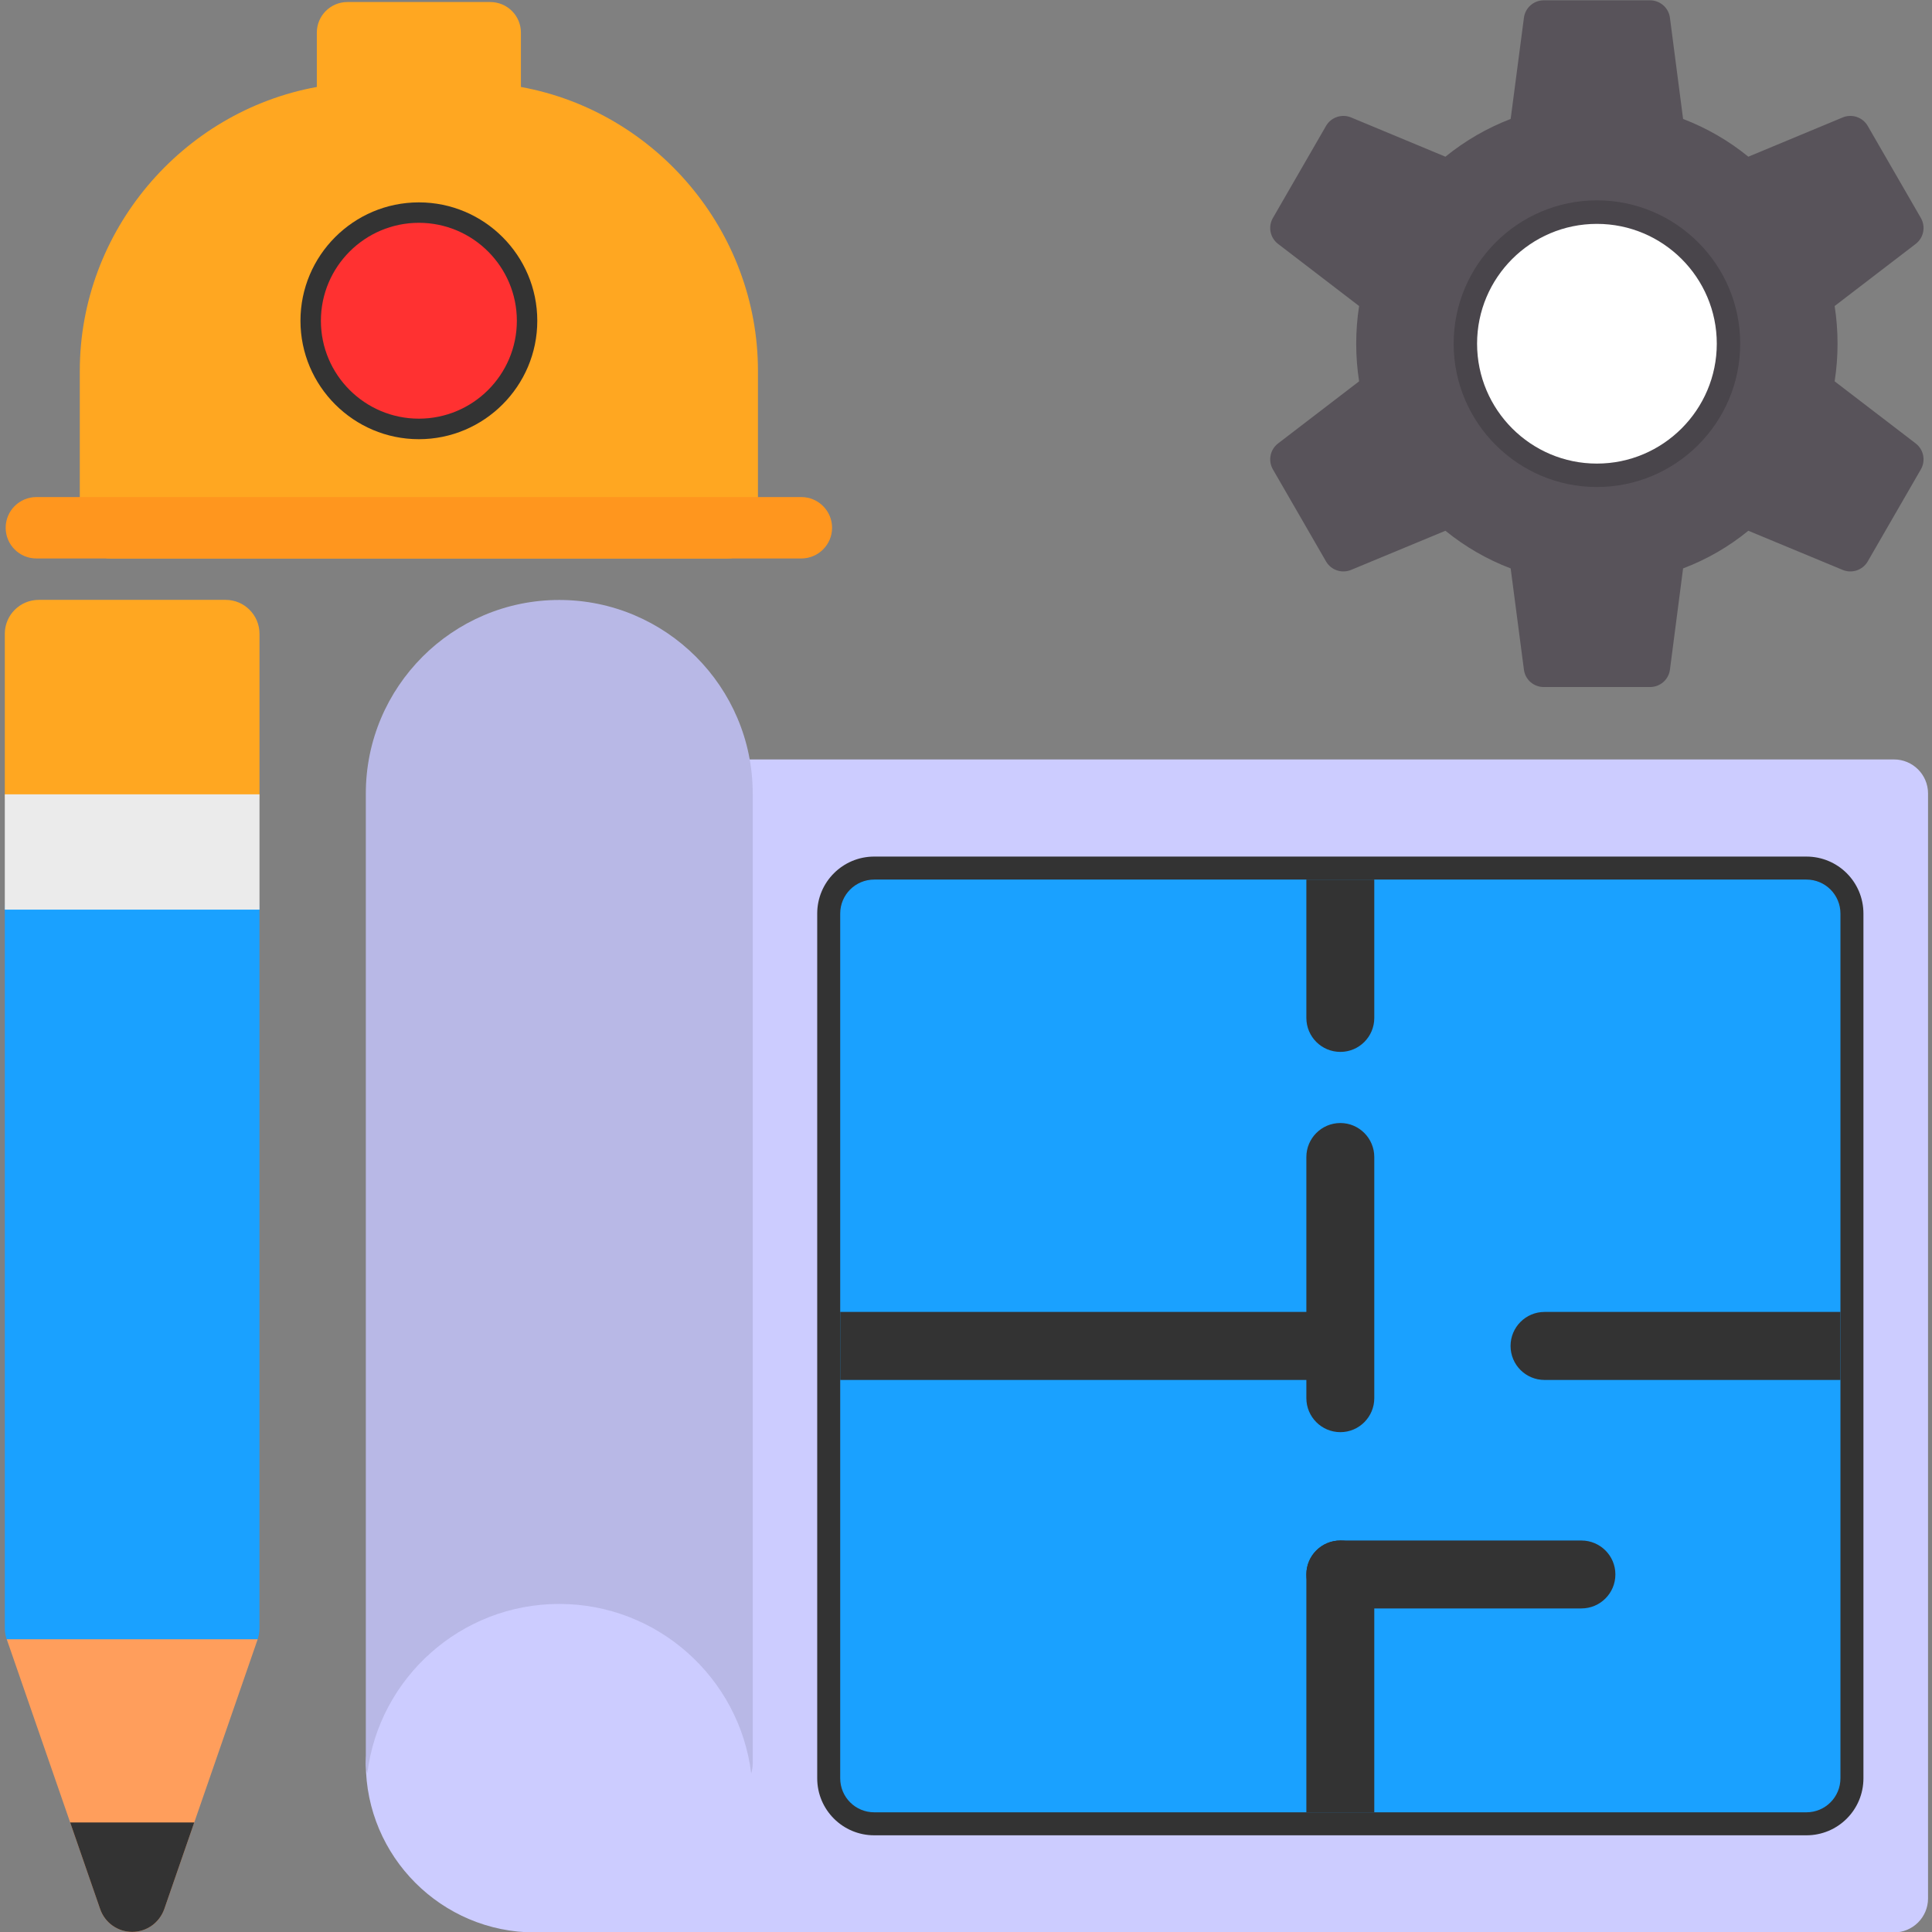
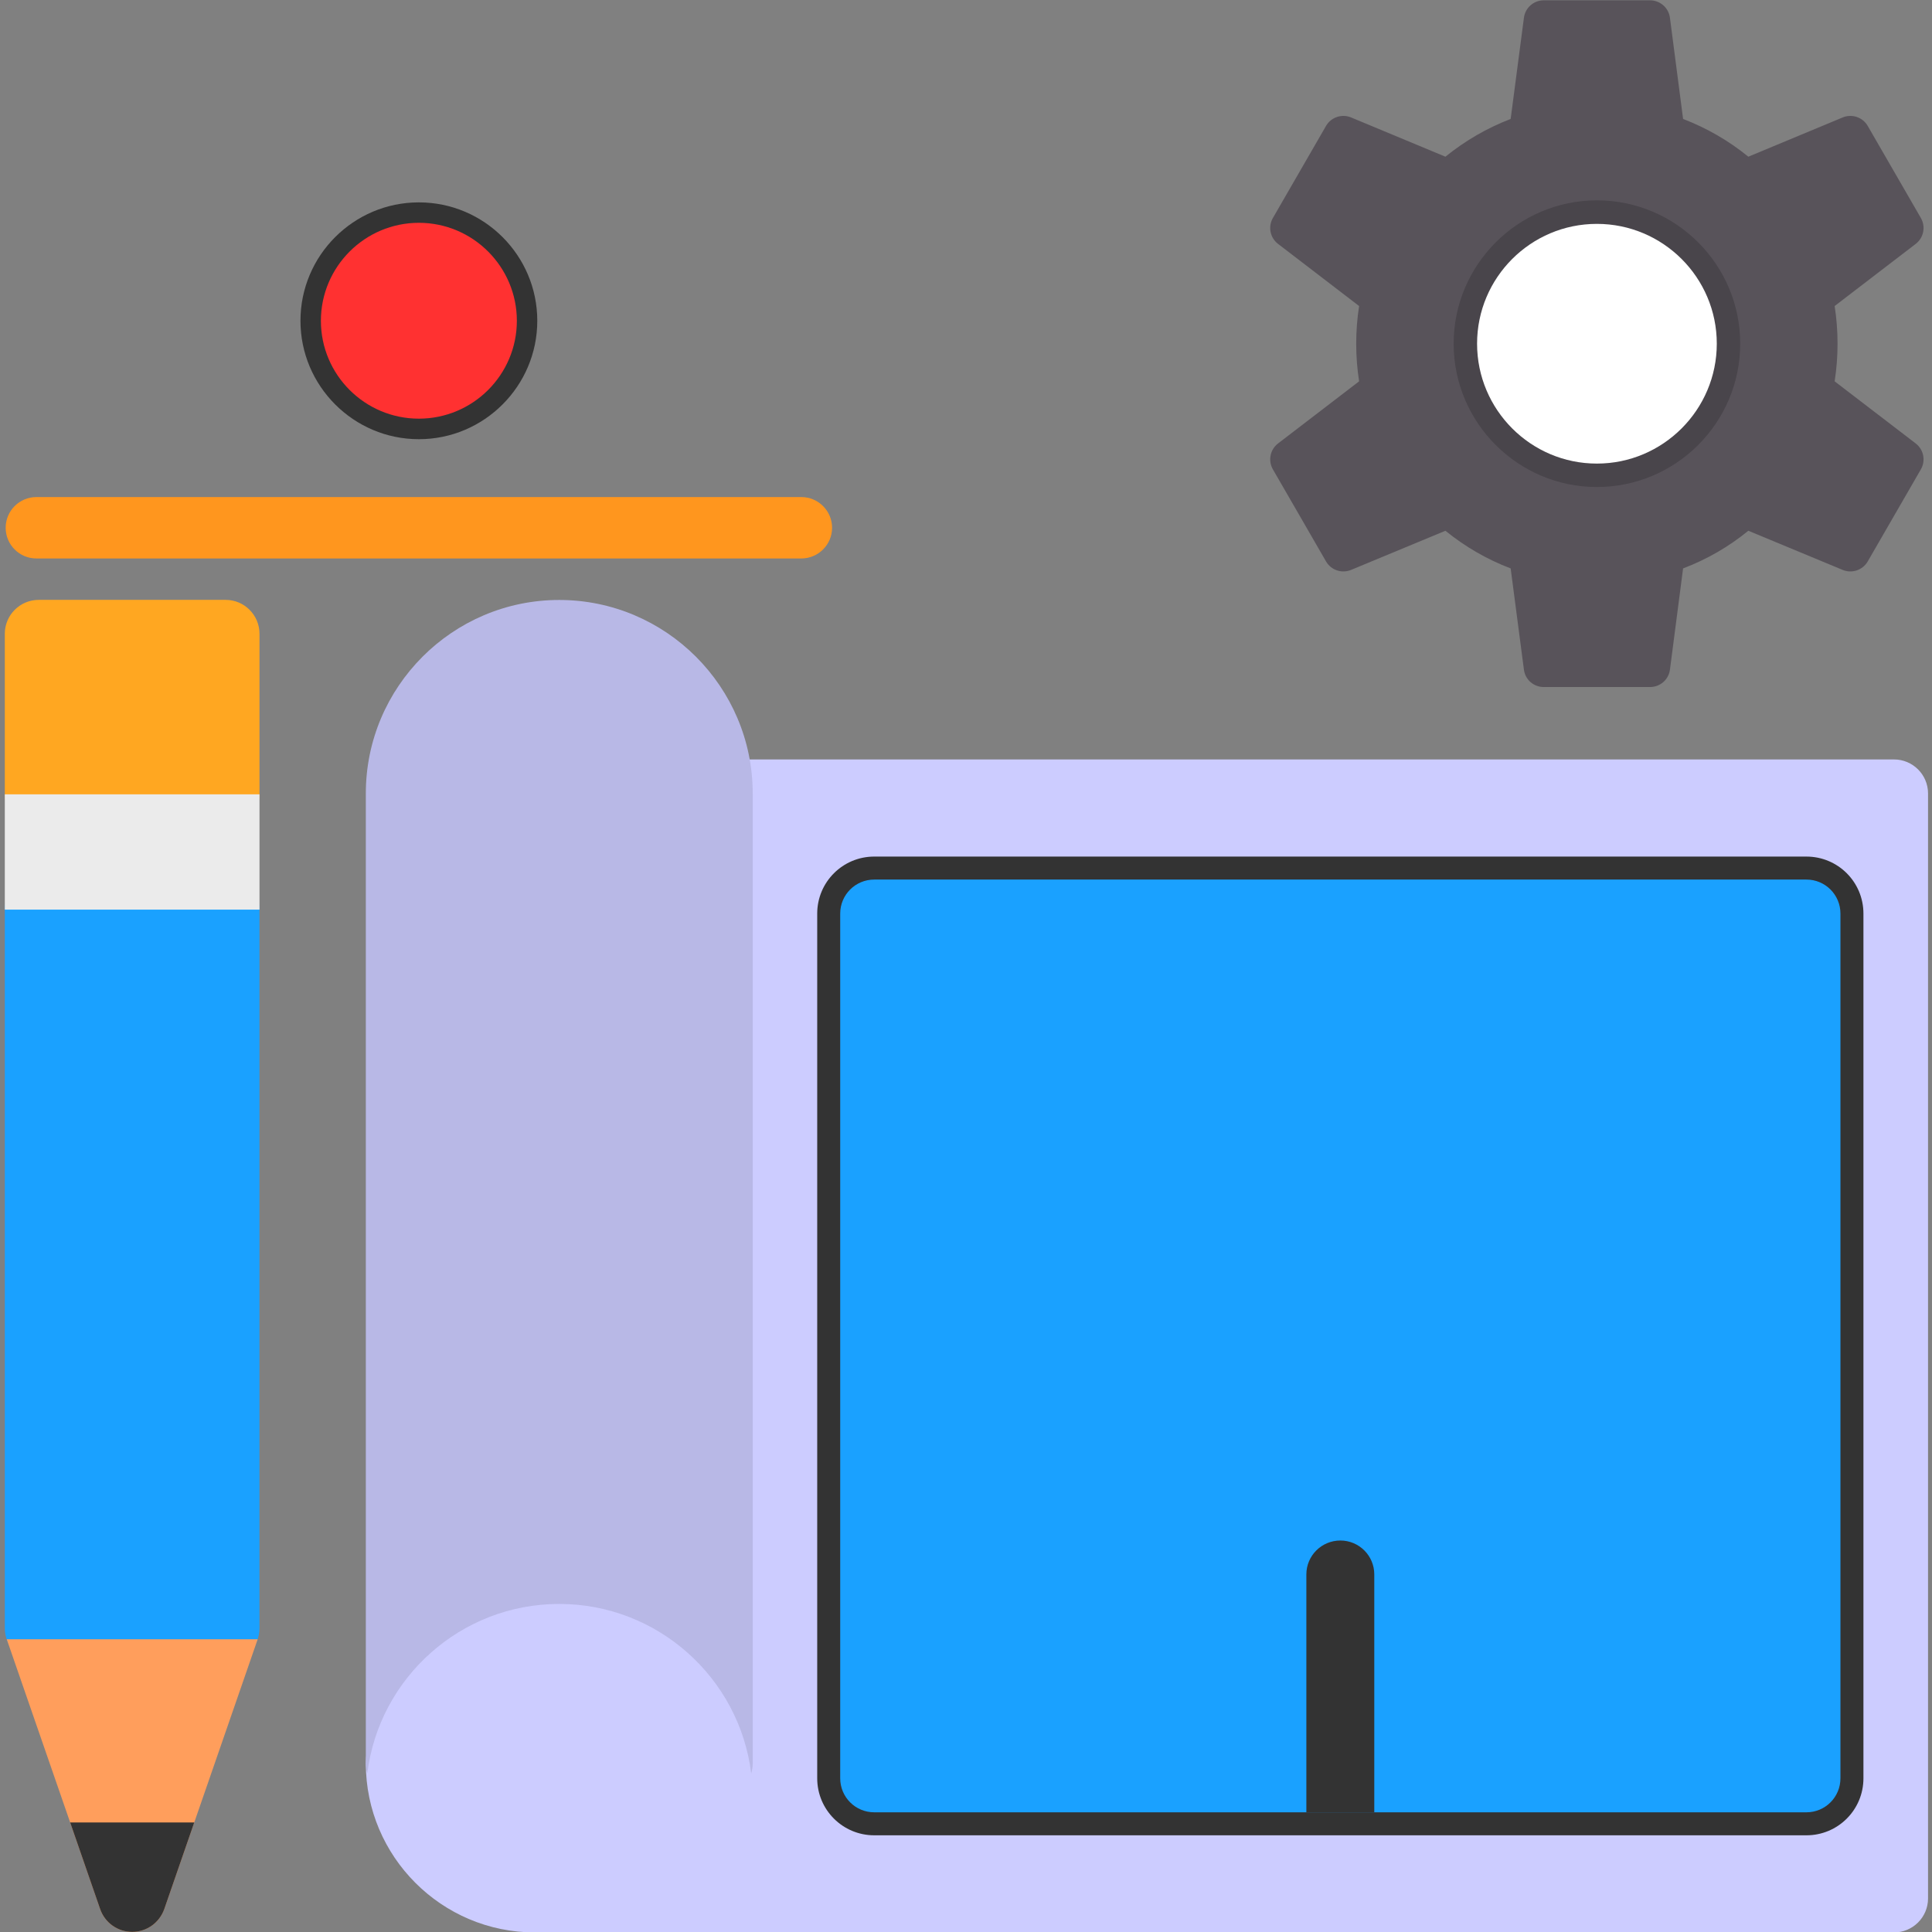
<svg xmlns="http://www.w3.org/2000/svg" clip-rule="evenodd" fill-rule="evenodd" height="512" image-rendering="optimizeQuality" shape-rendering="geometricPrecision" text-rendering="geometricPrecision" viewBox="0 0 18062 18062" width="512">
  <rect x="0" y="0" width="18062" height="18062" fill="#808080" stroke="none" />
  <g id="Layer_x0020_1">
-     <path d="m6799 5221h-5766c-159 0-287-129-287-287v-1467c0-1306 954-2424 2216-2654v-508c0-158 128-286 286-286h1335c159 0 287 128 287 286v508c1262 230 2216 1348 2216 2654v1467c0 158-129 287-287 287z" fill="#ffa721" />
    <path d="m7492 5221h-7152c-159 0-287-129-287-287s128-287 287-287h7152c158 0 287 129 287 287s-129 287-287 287z" fill="#ff961e" />
    <path d="m3916 4106c-610 0-1107-497-1107-1107 0-611 497-1107 1107-1107s1107 496 1107 1107c0 610-497 1107-1107 1107z" fill="#333" />
    <path d="m3916 3914c505 0 916-410 916-915s-411-916-916-916-916 411-916 916 411 915 916 915z" fill="#ff3131" />
    <g id="_559607552">
      <path d="m15426 6423h-994c-94 0-173-69-185-162l-124-947c-221-84-425-202-610-352l-882 366c-87 36-187 2-234-79l-497-861c-47-82-26-185 48-242l758-581c-18-116-27-234-27-352s9-236 27-352l-758-581c-74-57-95-160-48-242l497-861c47-81 147-115 234-79l882 367c185-150 389-268 610-353l124-946c12-93 91-163 185-163h994c94 0 174 70 186 163l123 946c221 85 426 203 610 353l882-367c87-36 187-2 234 79l497 861c47 82 26 185-48 242l-758 581c18 116 27 234 27 352s-9 236-27 352l758 581c74 57 95 160 48 242l-497 861c-47 81-147 115-234 79l-882-366c-184 150-388 268-610 352l-123 947c-12 93-92 162-186 162z" fill="#58535a" />
      <path d="m14928 4461c-218 0-433-58-623-167-595-344-800-1109-456-1705 222-384 637-624 1081-624 218 0 433 58 623 168 289 166 495 435 581 757 87 322 42 658-124 947-222 385-637 624-1082 624z" fill="#e6e6e6" />
      <path d="m14929 4553c-738 0-1339-601-1339-1340 0-738 601-1340 1339-1340 739 0 1340 601 1340 1340s-601 1340-1340 1340z" fill="#49454b" />
      <path d="m14929 4334c-618 0-1120-503-1120-1121s502-1120 1120-1120 1121 502 1121 1120-503 1121-1121 1121z" fill="#fff" />
    </g>
    <g id="_559606904">
      <path d="m2109 7743h-1746c-176 0-318-142-318-317v-1501c0-175 142-317 318-317h1746c175 0 317 142 317 317v1501c0 175-142 317-317 317z" fill="#ffa721" />
      <path d="m2109 15538h-1746c-176 0-318-142-318-317v-6717c0-175 142-318 318-318h1746c175 0 317 143 317 318v6717c0 175-142 317-317 317z" fill="#1aa1ff" />
      <path d="m1236 18061c-136 0-256-86-300-214l-873-2522h2346l-873 2522c-45 128-165 214-300 214z" fill="#ff9e5c" />
      <path d="m1236 18061c-136 0-256-86-300-214l-280-809h1160l-280 809c-45 128-165 214-300 214z" fill="#333" />
      <path d="m45 8504v-1078h2381v1078z" fill="#ebebeb" />
    </g>
    <g id="_559605512">
      <g>
        <path d="m17707 18066h-12707c-871 0-1580-709-1580-1581 0-207 181-1094 227-1068 593-2111 2922-8317 3072-8317h10988c175 0 318 142 318 318v10330c0 176-143 318-318 318z" fill="#ccf" />
        <path d="m16888 17158h-8715c-294 0-533-238-533-533v-8084c0-295 239-533 533-533h8715c295 0 533 238 533 533v8084c0 295-238 533-533 533z" fill="#333" />
        <path d="m16888 16943h-8715c-176 0-318-142-318-318v-8084c0-176 142-318 318-318h8715c176 0 318 142 318 318v8084c0 176-142 318-318 318z" fill="#1aa1ff" />
        <g fill="#333">
          <path d="m12213 16943v-2224c0-175 142-317 318-317 175 0 317 142 317 317v2224z" />
-           <path d="m14784 15037h-2253c-176 0-318-142-318-318 0-175 142-317 318-317h2253c176 0 318 142 318 317 0 176-142 318-318 318zm-2253-1648c-176 0-318-143-318-318v-170h-4358v-636h4358v-1448c0-175 142-318 318-318 175 0 317 143 317 318v1766 488c0 175-142 318-317 318zm0-3555c-176 0-318-142-318-318v-1293h635v1293c0 176-142 318-317 318zm4675 3067h-2766c-176 0-318-142-318-318 0-175 142-318 318-318h2766z" />
        </g>
      </g>
      <path d="m3434 16579c-10-30-14-61-14-94v-9067c0-997 811-1809 1808-1809s1809 812 1809 1809v9067c0 33-5 64-14 94-111-892-874-1584-1795-1584s-1684 692-1794 1584z" fill="#b8b8e6" />
    </g>
  </g>
</svg>